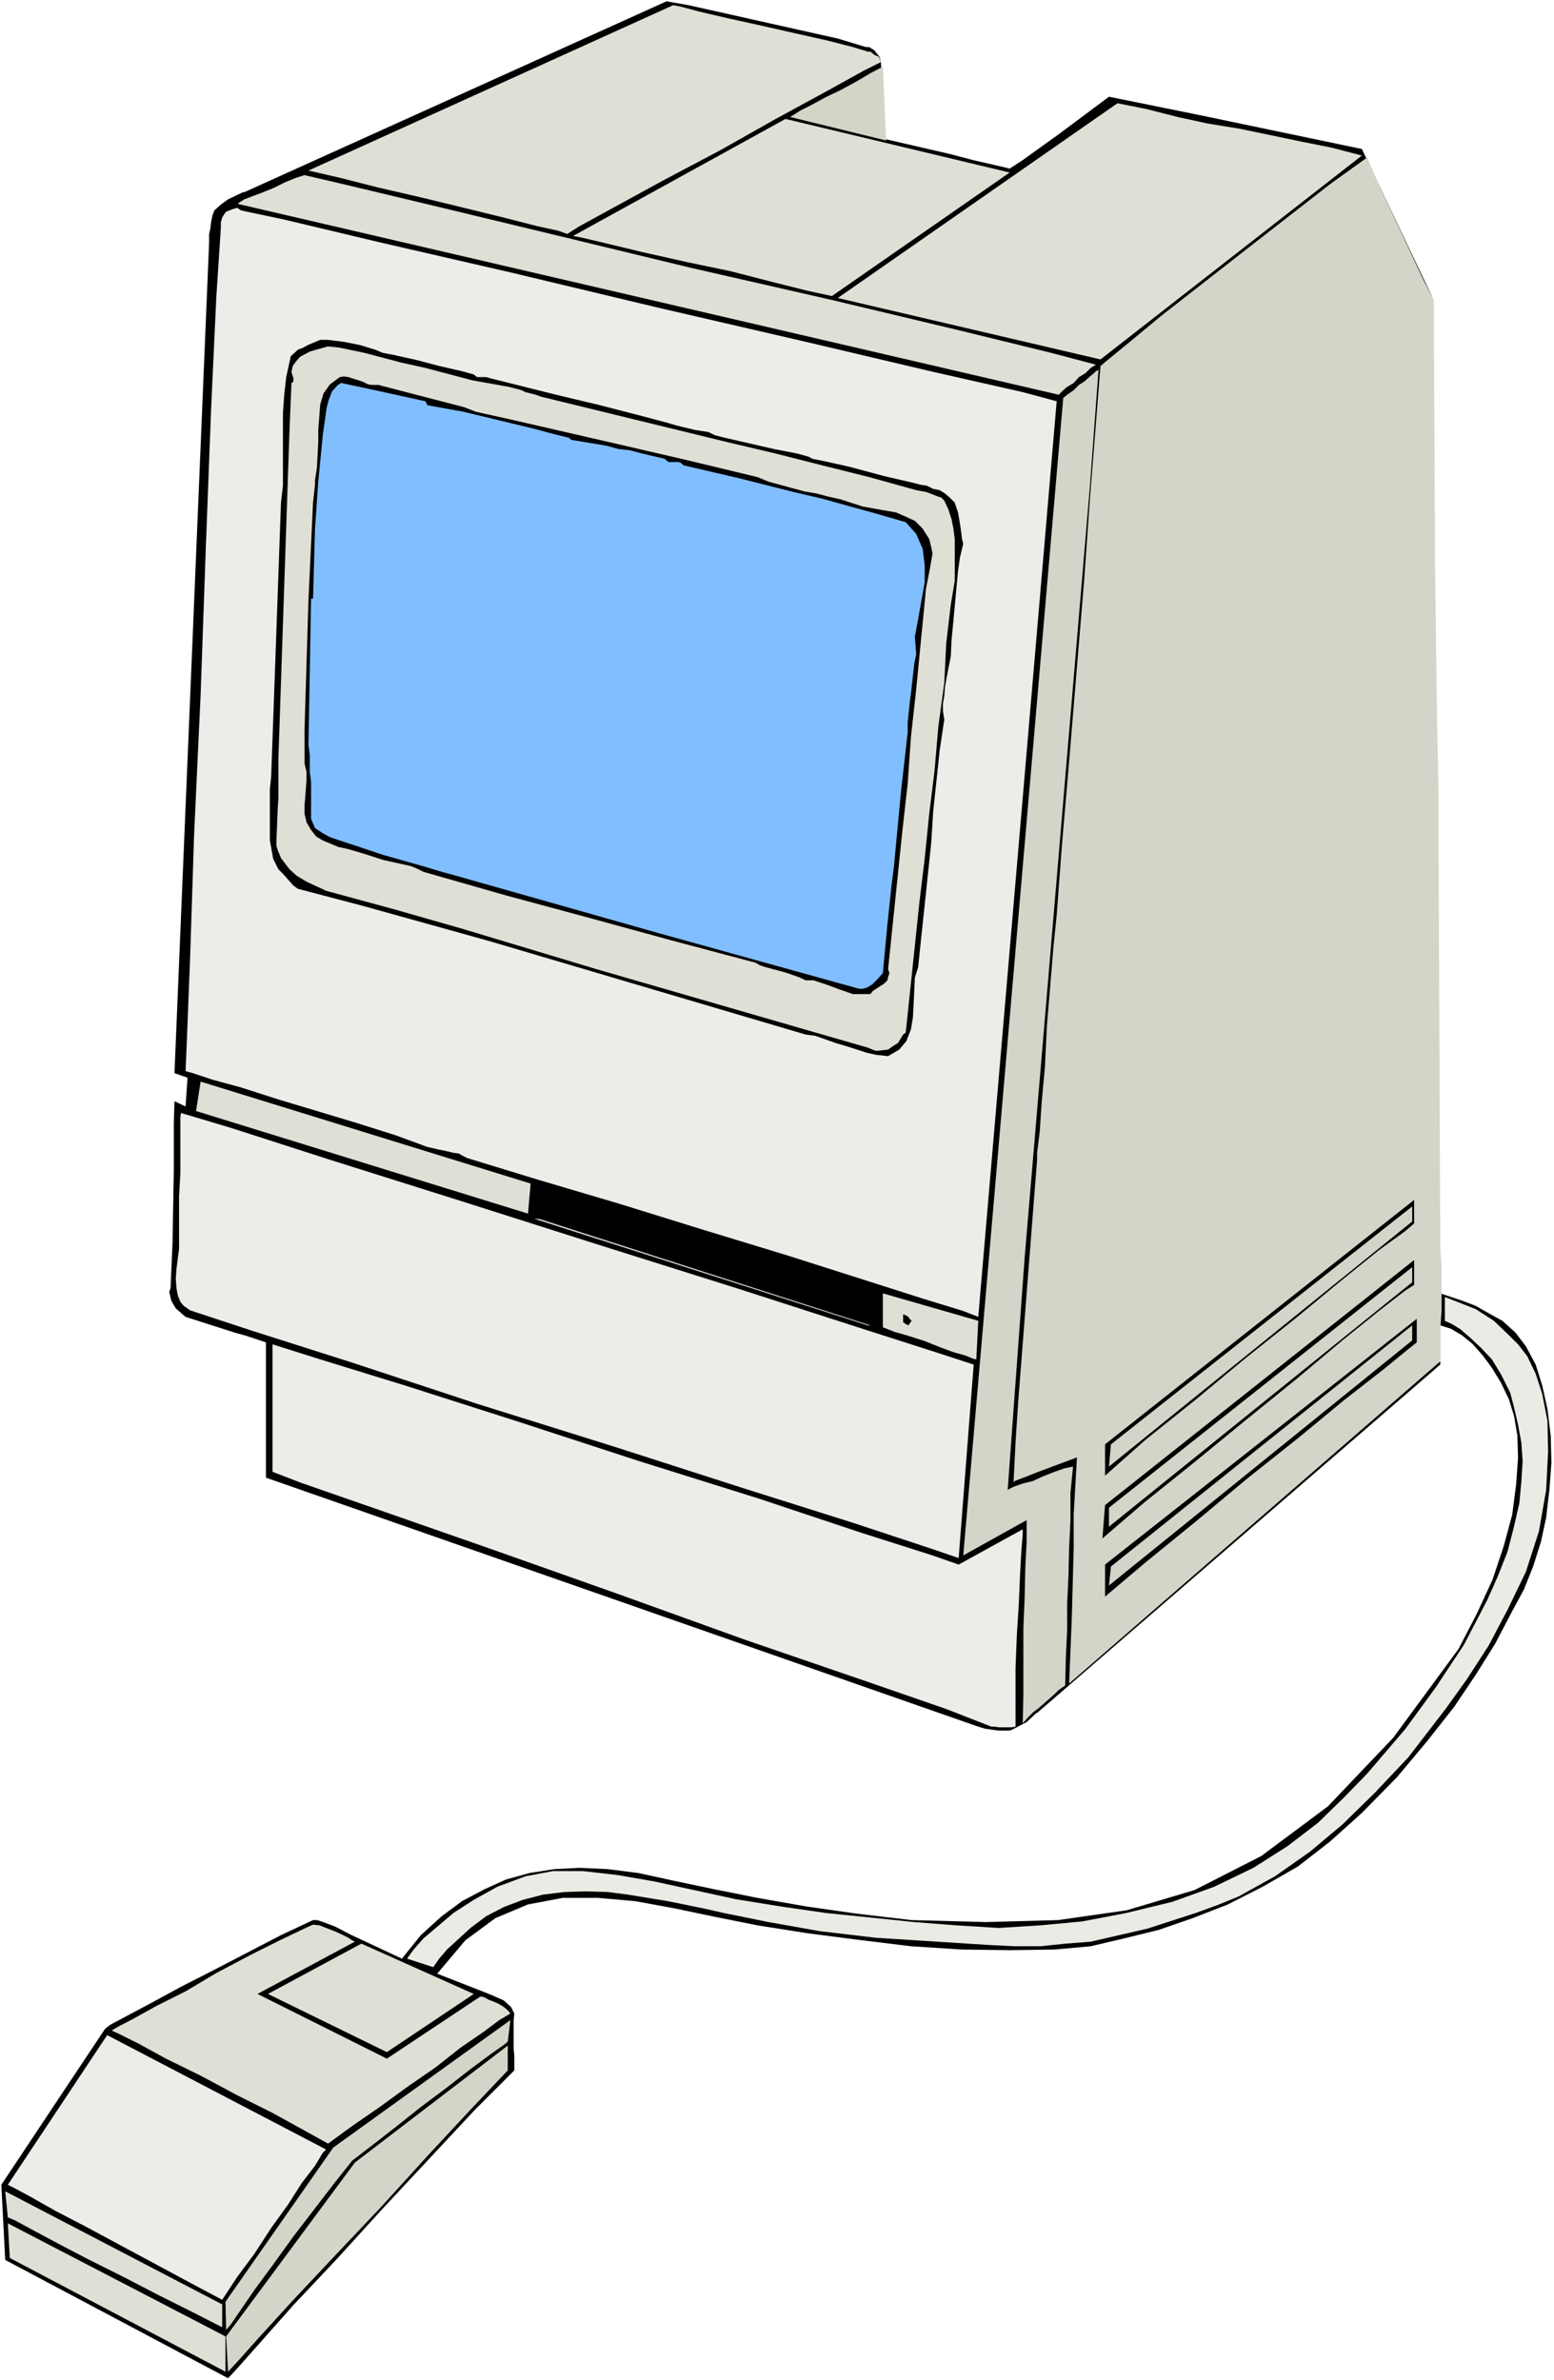
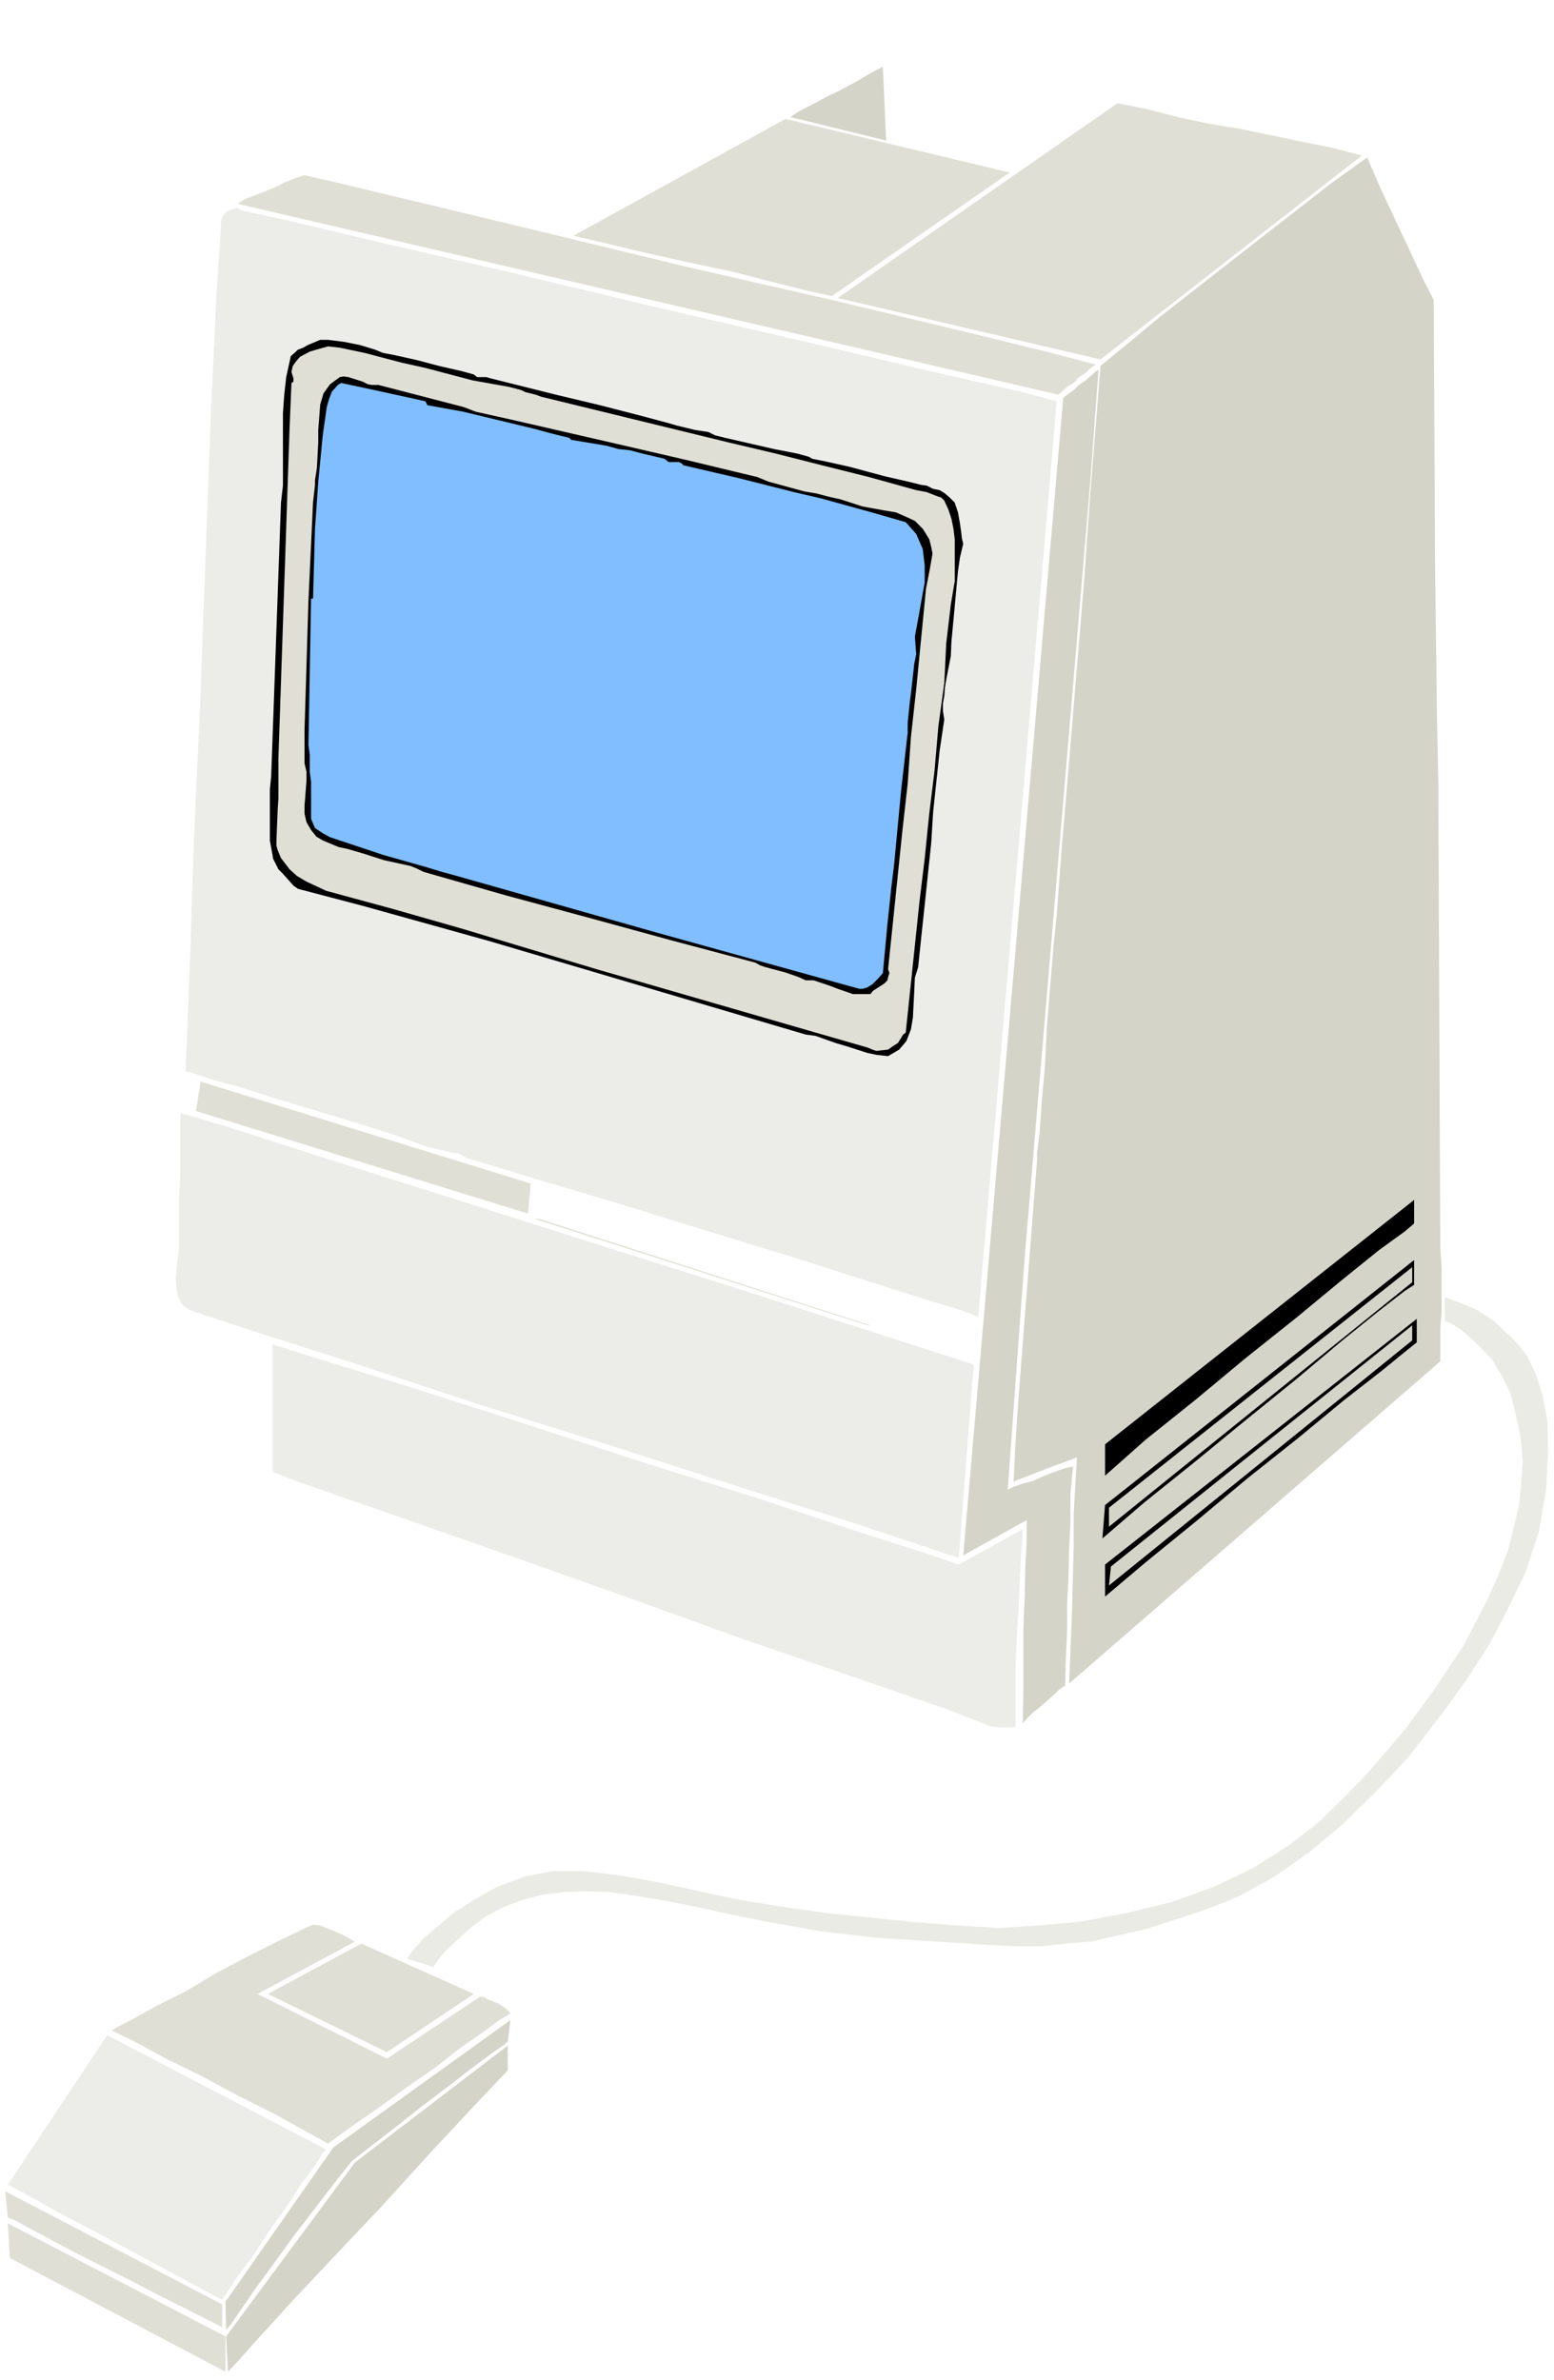
<svg xmlns="http://www.w3.org/2000/svg" xmlns:ns1="http://sodipodi.sourceforge.net/DTD/sodipodi-0.dtd" xmlns:ns2="http://www.inkscape.org/namespaces/inkscape" version="1.0" width="101.684mm" height="155.711mm" id="svg34" ns1:docname="Computer 55.wmf">
  <rect width="100%" height="100%" fill="#808080" stroke="none" />
  <ns1:namedview id="namedview34" pagecolor="#ffffff" bordercolor="#000000" borderopacity="0.25" ns2:showpageshadow="2" ns2:pageopacity="0.0" ns2:pagecheckerboard="0" ns2:deskcolor="#d1d1d1" ns2:document-units="mm" />
  <defs id="defs1">
    <pattern id="WMFhbasepattern" patternUnits="userSpaceOnUse" width="6" height="6" x="0" y="0" />
  </defs>
  <path style="fill:#ffffff;fill-opacity:1;fill-rule:evenodd;stroke:none" d="M 0,588.515 H 384.317 V 0 H 0 Z" id="path1" />
-   <path style="fill:#000000;fill-opacity:1;fill-rule:evenodd;stroke:none" d="m 214.138,11.635 h 0.808 l 1.293,0.808 0.485,0.646 0.808,0.97 0.323,1.293 0.485,9.534 v 6.948 2.424 l 16.808,3.878 5.495,1.454 7.757,1.778 1.293,0.323 3.232,-2.101 9.212,-6.625 12.121,-9.049 23.111,4.686 39.434,8.241 17.293,36.358 0.162,38.136 0.323,23.431 0.485,68.353 0.323,31.995 0.323,26.986 v 18.421 12.443 l 0.162,8.241 v 4.686 l 0.323,13.897 5.333,1.778 3.394,1.293 3.394,1.939 3.232,1.778 3.232,2.909 2.586,3.393 2.424,4.525 1.616,5.171 1.293,5.817 0.808,6.625 0.162,6.625 -0.485,6.625 -0.808,6.948 -1.293,5.979 -1.939,6.14 -2.263,5.656 -3.394,6.302 -3.717,7.11 -4.848,7.756 -5.333,7.918 -6.626,8.403 -7.434,8.888 -8.727,8.888 -7.919,7.11 -7.919,6.14 -8.727,5.009 -8.566,4.363 -8.727,3.393 -8.404,2.909 -8.566,2.101 -8.242,1.939 -8.889,0.808 -10.99,0.162 -11.959,-0.162 -12.606,-0.808 -13.252,-1.616 -12.444,-1.616 -12.283,-1.939 -10.505,-2.101 -10.02,-2.101 -9.697,-1.778 -9.212,-0.808 h -8.727 l -8.566,1.616 -8.081,3.393 -7.434,5.494 -6.949,8.241 10.343,4.04 3.232,1.293 2.909,1.293 1.778,1.616 0.808,1.616 -0.162,1.616 v 7.11 l 0.162,1.616 v 3.717 l -9.858,9.857 -22.626,24.239 -11.475,12.604 -10.666,11.311 -13.899,15.674 -2.263,2.424 L 1.293,558.782 0.323,540.199 26.02,501.579 l 1.293,-0.97 10.02,-5.332 7.434,-4.04 8.242,-4.201 16.485,-8.564 7.919,-3.717 h 0.97 l 1.131,0.323 3.394,1.293 3.717,1.939 12.767,5.979 4.687,-5.817 5.172,-4.686 5.01,-3.717 5.495,-2.909 5.333,-2.424 5.818,-1.616 6.141,-0.97 6.303,-0.323 6.949,0.323 7.596,0.97 8.889,1.939 10.02,2.101 10.505,2.101 11.959,2.101 12.444,1.778 13.737,1.616 18.424,0.485 17.777,-0.485 16.969,-2.424 16.808,-5.009 16.485,-8.403 16.485,-12.281 16.161,-16.967 16.161,-21.976 4.525,-8.726 3.879,-8.403 2.747,-8.241 2.101,-7.756 0.97,-7.433 0.485,-6.625 -0.162,-5.494 -0.808,-4.848 -1.293,-4.201 -1.939,-4.04 -2.263,-3.717 -2.263,-3.07 -2.586,-2.909 -2.586,-2.101 -2.747,-1.616 -2.586,-0.808 v 9.695 l -99.716,86.128 h -0.162 l -2.424,2.262 -3.394,1.778 -0.808,0.323 h -2.747 l -3.394,-0.485 -1.616,-0.485 -176.159,-61.566 v -33.449 l -4.848,-1.616 -2.909,-0.808 -12.121,-3.878 -2.424,-2.101 -1.131,-1.939 -0.162,-0.808 -0.323,-1.293 0.323,-0.97 0.485,-10.988 0.323,-18.098 v -5.817 -5.817 l 0.162,-5.494 2.747,1.293 0.485,-7.11 -3.232,-1.131 L 51.716,59.95 V 57.85 l 0.323,-1.454 0.162,-1.454 0.323,-1.616 0.485,-1.293 1.616,-1.454 1.778,-1.293 3.717,-1.778 h 0.323 L 164.846,0.323 170.341,1.293 207.188,9.534 Z" id="path2" />
-   <path style="fill:#dfdfd5;fill-opacity:1;fill-rule:evenodd;stroke:none" d="m 214.623,12.766 h 0.646 l 0.97,0.808 1.131,0.485 0.485,1.293 -4.202,2.101 -9.05,5.009 -12.767,6.948 -13.737,7.756 -14.06,7.433 -12.121,6.625 -8.566,4.686 -3.071,1.939 -2.263,-0.808 -5.172,-1.131 -8.242,-2.101 -9.858,-2.424 -10.666,-2.585 -10.505,-2.424 -9.535,-2.424 -7.757,-1.778 90.18,-40.883 1.778,0.323 4.848,1.293 6.949,1.616 8.081,1.778 8.566,1.939 7.919,1.778 6.303,1.616 z" id="path3" />
  <path style="fill:#d4d4c8;fill-opacity:1;fill-rule:evenodd;stroke:none" d="m 219.148,34.742 -23.757,-5.817 0.808,-0.485 1.778,-1.131 2.586,-1.293 3.555,-1.939 3.717,-1.778 3.879,-2.101 3.555,-2.101 3.071,-1.616 z" id="path4" />
  <path style="fill:#dfdfd5;fill-opacity:1;fill-rule:evenodd;stroke:none" d="m 336.802,38.459 -64.645,50.416 -64.969,-15.19 69.171,-48.154 7.273,1.454 7.596,1.939 7.434,1.616 7.919,1.293 7.757,1.616 7.757,1.616 7.273,1.454 z" id="path5" />
  <path style="fill:#dfdfd5;fill-opacity:1;fill-rule:evenodd;stroke:none" d="m 249.693,42.66 -43.959,30.541 -5.98,-1.293 -8.404,-2.101 -10.666,-2.747 -10.828,-2.262 -10.828,-2.424 -8.727,-2.101 -6.141,-1.454 -2.424,-0.485 52.524,-28.925 z" id="path6" />
  <path style="fill:#d4d4c8;fill-opacity:1;fill-rule:evenodd;stroke:none" d="m 354.58,74.17 0.323,65.121 0.485,38.297 0.323,15.998 0.485,115.053 0.323,4.686 v 10.665 l -0.323,4.686 v 7.918 l -91.796,79.664 0.646,-15.674 0.485,-17.775 v -8.403 l 0.808,-14.058 -9.535,3.555 -2.424,0.97 -3.394,1.293 -0.323,0.323 0.485,-9.857 0.646,-9.857 3.879,-49.77 0.808,-10.18 v -1.778 l 0.646,-5.171 0.485,-7.272 0.808,-8.888 0.485,-10.019 1.616,-19.553 0.808,-7.918 1.293,-17.29 1.778,-20.684 3.717,-44.761 1.455,-20.522 2.586,-32.48 1.939,-1.616 5.333,-4.363 7.596,-6.302 20.687,-16.159 21.171,-16.482 9.212,-6.625 3.232,7.433 10.828,23.108 z" id="path7" />
  <path style="fill:#dfdfd5;fill-opacity:1;fill-rule:evenodd;stroke:none" d="m 271.026,90.168 -1.293,0.808 -1.293,1.293 -1.616,0.97 -1.293,1.454 -1.616,0.97 -0.97,0.808 -0.808,0.808 -0.323,0.323 -202.987,-47.185 0.323,-0.323 1.293,-0.808 2.101,-0.808 2.586,-0.97 2.747,-1.131 2.586,-1.293 2.747,-1.131 2.101,-0.646 9.05,2.101 21.656,5.171 30.222,7.272 34.747,8.403 34.747,7.918 31.191,7.433 23.111,5.656 z" id="path8" />
  <path style="fill:#ecece8;fill-opacity:1;fill-rule:evenodd;stroke:none" d="m 261.329,99.217 -19.394,226.389 -3.717,-1.454 -10.02,-3.07 -15.192,-4.848 -18.262,-5.817 -20.687,-6.302 -20.848,-6.464 -20.202,-5.979 -17.454,-5.333 -0.97,-0.485 -1.131,-0.646 -1.293,-0.162 -1.293,-0.323 -1.455,-0.323 -0.97,-0.162 -1.293,-0.323 -1.455,-0.323 -7.919,-2.909 -9.212,-2.909 -10.182,-3.07 -9.697,-2.909 -9.05,-2.909 -7.111,-1.939 -4.848,-1.616 -1.778,-0.485 0.323,-7.756 0.808,-20.684 0.97,-29.894 1.616,-34.742 1.293,-36.52 1.293,-33.934 1.293,-27.794 1.131,-17.29 V 54.941 l 0.323,-1.131 0.485,-0.808 0.485,-0.646 0.808,-0.323 0.808,-0.323 1.131,-0.323 0.97,0.646 10.666,2.262 23.757,5.656 32.323,7.433 36.525,8.726 36.363,8.403 31.515,7.433 22.141,5.009 z" id="path9" />
  <path style="fill:#000000;fill-opacity:1;fill-rule:evenodd;stroke:none" d="m 94.705,87.259 2.586,0.485 5.818,1.293 5.495,1.454 5.656,1.293 2.909,0.808 0.808,0.646 h 1.293 0.97 l 1.131,0.323 16.161,4.04 10.828,2.585 10.666,2.747 6.626,1.778 1.616,0.485 4.687,1.131 3.232,0.485 1.616,0.808 2.586,0.646 11.959,2.747 5.818,1.131 2.909,0.808 0.808,0.485 3.232,0.646 5.818,1.293 9.05,2.424 5.656,1.293 3.232,0.808 1.293,0.162 1.616,0.808 1.616,0.323 1.293,0.808 1.131,0.97 1.293,1.293 0.808,2.424 0.485,2.747 0.323,2.262 0.162,1.454 0.323,1.293 -0.808,3.393 -0.485,3.393 -1.293,13.897 -0.323,3.393 -0.162,3.717 -1.131,5.817 -0.323,1.939 -0.162,2.101 -0.323,1.778 v 1.939 l 0.323,2.101 -1.131,7.595 -1.616,15.19 -0.485,7.756 -1.616,15.351 -0.808,7.595 -0.808,7.756 -0.808,2.585 -0.162,3.555 -0.323,6.302 -0.485,2.909 -1.131,2.909 -1.778,2.101 -2.747,1.616 -2.909,-0.323 -2.263,-0.485 -5.01,-1.616 -2.747,-0.808 -5.01,-1.778 -2.424,-0.323 -78.221,-23.108 -31.353,-8.726 -16,-4.201 -1.131,-0.808 -2.586,-2.909 -1.131,-1.131 -1.293,-2.585 -0.162,-0.97 -0.646,-3.555 v -2.909 -9.695 l 0.323,-3.232 2.424,-67.707 0.485,-4.201 v -4.525 -13.412 l 0.323,-4.525 0.485,-4.363 1.131,-5.171 1.778,-1.616 1.293,-0.485 1.131,-0.646 3.071,-1.293 h 1.939 l 3.879,0.485 4.04,0.808 3.717,1.131 z" id="path10" />
  <path style="fill:#dfdfd5;fill-opacity:1;fill-rule:evenodd;stroke:none" d="m 105.21,90.976 11.636,3.07 9.05,1.616 3.071,0.808 0.97,0.485 1.293,0.323 1.293,0.323 1.293,0.485 46.383,11.311 11.636,2.747 11.475,2.909 11.636,2.909 11.636,3.232 1.778,0.323 0.808,0.162 2.909,1.131 0.646,0.162 0.808,0.808 0.97,2.101 0.808,2.424 0.485,2.424 0.323,2.585 v 7.433 2.909 l -0.485,2.909 -0.485,2.909 -1.131,9.534 -0.485,9.857 -1.455,10.665 -0.97,11.15 -1.293,10.503 -1.131,11.15 -1.293,10.665 -3.394,32.318 -0.646,0.485 -0.485,0.808 -0.808,1.293 -1.293,0.808 -1.131,0.808 -2.909,0.323 -0.97,-0.323 -1.131,-0.485 -16.808,-4.848 -50.262,-14.543 -33.292,-10.019 -16.969,-4.848 -16.646,-4.525 -4.848,-2.262 -2.424,-1.454 -1.778,-1.616 -2.101,-2.747 -0.808,-1.939 -0.323,-1.131 v -1.293 l 0.323,-7.918 0.162,-2.424 v -4.686 -2.747 -2.424 l 2.747,-81.28 0.485,-11.635 0.485,-0.323 v -0.808 l -0.485,-1.616 0.323,-1.454 0.808,-1.131 0.97,-1.131 2.424,-1.293 1.616,-0.485 2.909,-0.808 2.909,0.323 6.141,1.293 9.212,2.424 z" id="path11" />
  <path style="fill:#d4d4c8;fill-opacity:1;fill-rule:evenodd;stroke:none" d="m 269.571,119.901 -16.161,191.001 -4.202,57.526 0.162,-0.162 1.293,-0.646 2.263,-0.808 2.586,-0.646 2.424,-1.131 2.909,-1.131 2.263,-0.808 2.263,-0.485 -0.646,6.625 v 6.948 l -0.323,6.625 -0.162,6.948 -0.323,6.625 v 6.787 l -0.323,6.625 -0.162,6.948 -1.616,1.131 -0.97,0.97 -1.455,1.293 -1.293,1.131 -1.293,1.131 -1.293,0.97 -1.293,1.293 -1.293,1.454 0.162,-7.272 v -7.756 -8.403 l 0.323,-7.918 0.162,-7.433 0.323,-6.14 v -3.878 -1.454 l -15.677,8.726 24.727,-286.178 0.97,-0.808 1.616,-1.131 1.293,-1.293 1.293,-0.808 1.455,-1.293 0.97,-0.808 0.485,-0.485 0.646,-0.323 z" id="path12" />
  <path style="fill:#000000;fill-opacity:1;fill-rule:evenodd;stroke:none" d="m 93.574,95.177 21.171,5.494 2.909,1.131 8.727,1.939 26.02,5.979 17.454,4.04 17.454,4.201 2.747,1.131 8.889,2.424 2.909,0.485 3.071,0.808 2.909,0.646 5.495,1.778 5.333,0.97 2.909,0.485 2.586,1.131 2.101,0.97 1.939,1.939 1.616,2.585 0.485,1.939 0.323,1.616 -0.646,3.717 -0.97,5.009 -1.293,13.25 -1.131,11.635 -1.293,11.635 -0.808,11.635 -1.293,11.473 -3.555,34.419 0.323,0.97 -0.323,0.97 -0.162,0.808 -0.808,0.808 -2.747,1.778 -0.646,0.808 h -2.424 -1.939 l -3.717,-1.293 -2.101,-0.808 -3.879,-1.293 h -1.939 l -1.778,-0.808 -3.232,-1.131 -4.848,-1.293 -1.455,-0.485 -1.131,-0.646 -20.687,-5.494 -20.687,-5.656 -20.363,-5.494 -20.363,-5.817 -1.616,-0.808 -1.616,-0.646 -6.626,-1.454 -5.01,-1.616 -3.879,-1.131 -2.263,-0.485 -3.879,-1.616 -1.616,-0.97 -1.293,-1.616 -1.131,-1.939 -0.485,-2.101 v -2.101 l 0.162,-1.778 0.323,-4.363 v -2.101 l -0.485,-2.101 v -8.241 l 0.97,-31.995 1.131,-24.239 0.485,-4.363 v -1.131 l 0.323,-2.101 0.162,-1.131 0.323,-6.14 v -3.07 l 0.485,-6.302 0.808,-2.747 1.616,-2.262 2.424,-1.778 0.97,-0.162 1.131,0.162 3.555,1.131 1.293,0.646 0.97,0.162 z" id="path13" />
  <path style="fill:#80beff;fill-opacity:1;fill-rule:evenodd;stroke:none" d="m 105.21,99.217 0.485,0.97 8.889,1.616 17.454,4.201 4.202,1.131 4.525,1.131 0.485,0.485 2.909,0.485 5.818,0.97 2.909,0.808 2.909,0.323 3.071,0.808 5.495,1.293 0.97,0.808 h 2.586 l 0.646,0.323 0.485,0.485 13.899,3.232 13.414,3.393 6.949,1.616 13.414,3.717 7.273,2.101 2.586,2.909 1.616,3.717 0.485,4.04 v 4.201 l -1.616,9.049 -0.808,4.363 0.323,4.363 -0.485,2.424 -0.808,7.272 -0.323,2.424 -0.485,4.848 v 2.424 l -1.616,14.22 -1.778,18.745 -0.646,5.171 -0.162,1.616 -0.808,7.595 -1.131,12.119 -1.293,1.454 -1.293,1.293 -1.293,0.808 -1.131,0.323 h -0.808 l -50.1,-13.897 -49.615,-14.058 -3.555,-0.97 -3.717,-1.131 -10.828,-3.07 -10.666,-3.555 -2.424,-0.808 -1.778,-0.97 -1.939,-1.293 -0.485,-1.131 -0.485,-1.131 v -2.262 -6.948 l -0.323,-2.424 v -4.201 l -0.323,-2.424 0.646,-36.196 h 0.485 l 0.485,-17.29 0.808,-11.635 1.131,-11.635 0.97,-6.787 0.485,-1.778 0.808,-2.101 1.455,-1.616 0.808,-0.485 7.596,1.616 z" id="path14" />
  <path style="fill:#dfdfd5;fill-opacity:1;fill-rule:evenodd;stroke:none" d="m 131.23,292.642 -0.646,7.433 -82.1,-25.37 1.131,-7.272 z" id="path15" />
  <path style="fill:#ecece8;fill-opacity:1;fill-rule:evenodd;stroke:none" d="m 240.804,337.402 -3.717,47.831 -7.111,-2.424 -19.07,-6.302 -27.151,-8.564 -32.161,-10.342 -33.616,-10.503 -30.868,-10.18 -24.888,-7.918 -15.192,-5.009 -1.616,-1.131 -0.808,-0.97 -0.646,-1.616 -0.323,-1.778 -0.162,-2.424 0.162,-2.262 0.323,-2.585 0.323,-2.424 v -2.909 -4.525 -5.494 l 0.323,-5.817 v -5.817 -4.525 -3.555 l 0.162,-0.97 12.444,3.717 24.08,7.756 31.838,10.019 35.07,11.15 34.424,10.827 29.575,9.534 20.687,6.625 z" id="path16" />
  <path style="fill:#dfdfd5;fill-opacity:1;fill-rule:evenodd;stroke:none" d="m 215.269,327.707 h -0.646 l -82.423,-26.339 h 1.131 z" id="path17" />
-   <path style="fill:#dfdfd5;fill-opacity:1;fill-rule:evenodd;stroke:none" d="m 241.935,326.576 -0.485,9.534 -0.808,-0.162 -1.939,-0.808 -2.909,-0.808 -3.071,-1.131 -4.04,-1.616 -4.04,-1.293 -3.394,-0.97 -2.909,-1.131 v -8.403 z" id="path18" />
-   <path style="fill:#000000;fill-opacity:1;fill-rule:evenodd;stroke:none" d="m 225.451,326.576 -0.808,1.131 -0.646,-0.323 -0.646,-0.485 v -0.808 -1.131 l 0.808,0.323 0.485,0.323 0.323,0.485 z" id="path19" />
  <path style="fill:#000000;fill-opacity:1;fill-rule:evenodd;stroke:none" d="m 350.378,331.908 -2.424,1.939 -6.141,5.009 -9.535,7.433 -11.151,9.211 -12.606,10.019 -12.767,10.665 -12.121,9.857 -10.343,8.726 v -7.918 L 350.378,326.091 Z" id="path20" />
  <path style="fill:#d4d4c8;fill-opacity:1;fill-rule:evenodd;stroke:none" d="m 349.247,331.423 -74.989,60.597 0.485,-4.686 74.504,-59.627 z" id="path21" />
  <path style="fill:#ecece8;fill-opacity:1;fill-rule:evenodd;stroke:none" d="m 237.087,386.849 15.838,-8.726 v 1.293 l -0.323,3.878 -0.323,5.817 -0.323,7.595 -0.485,7.595 -0.323,8.241 v 7.595 6.787 l -0.97,0.162 h -0.808 -0.808 -0.808 -0.808 l -0.97,-0.162 h -0.808 l -0.808,-0.323 -10.343,-4.04 -21.495,-7.433 -28.282,-9.695 -31.838,-11.473 -31.515,-11.15 -27.313,-9.534 -19.07,-6.625 -7.111,-2.747 v -31.51 l 11.798,3.717 21.495,6.625 27.313,8.726 30.222,9.857 29.414,9.211 25.212,8.403 17.777,5.656 z" id="path22" />
  <path style="fill:#dfdfd5;fill-opacity:1;fill-rule:evenodd;stroke:none" d="M 87.756,480.087 63.676,493.014 95.675,509.012 118.786,493.661 h 0.162 l 0.808,0.162 1.131,0.646 1.293,0.485 1.131,0.485 1.293,0.808 0.97,0.808 0.646,0.808 -2.747,1.616 -3.879,2.909 -5.656,3.878 -6.141,4.848 -6.788,4.686 -7.111,5.171 -6.788,4.686 -5.98,4.363 -5.818,-3.232 -7.919,-4.363 -8.727,-4.363 -9.05,-4.848 -8.566,-4.201 -6.788,-3.717 -4.848,-2.424 -1.778,-0.808 1.293,-0.808 4.04,-2.101 5.818,-3.232 7.111,-3.555 7.596,-4.525 8.242,-4.363 7.757,-3.878 6.788,-3.232 1.131,-0.485 1.616,0.162 1.616,0.646 2.101,0.808 1.778,0.808 1.616,0.808 0.97,0.646 z" id="path23" />
  <path style="fill:#dfdfd5;fill-opacity:1;fill-rule:evenodd;stroke:none" d="M 117.17,493.014 95.675,507.396 66.262,493.014 89.372,480.572 Z" id="path24" />
  <path style="fill:#d4d4c8;fill-opacity:1;fill-rule:evenodd;stroke:none" d="m 125.574,504.811 -0.97,0.808 -3.232,2.262 -5.01,3.717 -5.818,4.525 -6.465,4.848 -6.303,5.009 -5.818,4.525 -4.848,3.717 -4.364,5.494 -4.848,6.302 -5.333,6.948 -5.01,6.948 -4.525,6.14 -3.555,5.171 -2.424,3.555 -1.131,1.293 -0.162,-6.948 26.666,-38.136 43.797,-31.51 z" id="path25" />
  <path style="fill:#ecece8;fill-opacity:1;fill-rule:evenodd;stroke:none" d="m 80.645,531.473 -0.808,0.808 -1.939,3.232 -3.232,4.201 -3.394,5.333 -4.202,5.817 -4.202,6.464 -4.202,5.656 -3.717,5.656 -7.596,-4.04 -8.404,-4.525 -8.727,-4.686 -8.404,-4.525 -8.081,-4.201 -5.98,-3.393 -4.202,-2.262 -1.616,-0.808 24.565,-37.004 z" id="path26" />
  <path style="fill:#d4d4c8;fill-opacity:1;fill-rule:evenodd;stroke:none" d="m 125.574,511.921 -9.05,9.534 -10.828,11.635 -11.313,12.443 -11.475,12.119 -10.343,10.988 -8.404,9.211 -5.495,6.14 -2.263,2.424 -0.485,-8.726 31.838,-42.983 37.818,-28.925 z" id="path27" />
  <path style="fill:#dfdfd5;fill-opacity:1;fill-rule:evenodd;stroke:none" d="m 54.949,569.77 v 0.485 0.485 0.97 0.97 0.97 1.131 0.646 l -7.273,-3.717 -8.404,-4.201 -8.727,-4.525 -8.727,-4.363 -7.757,-4.04 -6.303,-3.393 -4.202,-2.262 -1.616,-0.646 -0.646,-6.464 z" id="path28" />
-   <path style="fill:#dfdfd5;fill-opacity:1;fill-rule:evenodd;stroke:none" d="m 55.757,577.688 v 8.726 L 2.424,558.297 1.939,549.733 Z" id="path29" />
+   <path style="fill:#dfdfd5;fill-opacity:1;fill-rule:evenodd;stroke:none" d="m 55.757,577.688 v 8.726 L 2.424,558.297 1.939,549.733 " id="path29" />
  <path style="fill:#000000;fill-opacity:1;fill-rule:evenodd;stroke:none" d="m 349.732,317.688 -2.263,1.454 -6.465,5.009 -9.212,7.433 -11.151,9.372 -12.767,10.342 -12.606,10.342 -12.283,9.857 -10.343,8.888 0.646,-8.241 76.443,-60.597 z" id="path30" />
  <path style="fill:#d4d4c8;fill-opacity:1;fill-rule:evenodd;stroke:none" d="m 349.247,317.042 -74.989,60.435 v -4.686 l 74.989,-59.466 z" id="path31" />
  <path style="fill:#000000;fill-opacity:1;fill-rule:evenodd;stroke:none" d="m 349.732,302.499 -2.263,1.939 -6.465,4.686 -9.212,7.433 -11.151,9.211 -12.767,10.18 -12.444,10.342 -12.121,9.695 -10.02,8.888 v -7.756 l 76.443,-60.435 z" id="path32" />
-   <path style="fill:#d4d4c8;fill-opacity:1;fill-rule:evenodd;stroke:none" d="m 349.247,302.014 -74.989,60.597 0.485,-5.494 74.504,-58.819 z" id="path33" />
  <path style="fill:#ebebe6;fill-opacity:1;fill-rule:evenodd;stroke:none" d="m 100.685,484.289 6.465,2.101 1.455,-2.101 1.939,-2.262 5.818,-5.332 3.879,-2.909 4.364,-2.262 4.687,-1.778 5.01,-1.293 5.333,-0.646 5.333,-0.162 5.333,0.162 5.01,0.646 9.858,1.616 8.727,1.778 5.01,1.131 11.151,2.262 12.767,2.262 13.737,1.616 27.798,1.778 6.626,0.323 h 6.303 l 6.303,-0.646 6.141,-0.485 14.06,-3.232 11.959,-3.878 5.333,-1.939 5.172,-2.101 9.05,-5.009 8.727,-6.14 8.081,-6.787 7.919,-7.756 8.242,-8.726 9.212,-11.958 5.333,-7.433 5.333,-8.241 4.687,-8.888 4.525,-9.372 3.232,-10.019 1.778,-10.18 0.485,-9.534 -0.162,-7.595 -1.293,-6.625 -1.616,-5.009 -2.101,-4.363 -2.263,-2.909 -2.263,-2.262 -3.717,-3.555 -4.525,-2.909 -4.525,-1.778 -2.909,-1.131 h -0.162 v 5.817 l 1.778,0.808 2.101,1.293 2.586,2.262 2.424,2.262 2.747,2.909 2.263,3.717 2.263,4.525 0.97,3.717 0.97,4.201 0.808,4.363 0.323,4.686 -0.323,5.171 -0.485,5.171 -1.293,5.656 -1.616,6.302 -2.424,6.14 -2.586,5.817 -5.818,11.15 -6.949,10.503 -7.434,10.18 -9.535,11.15 -5.818,5.979 -6.303,6.14 -7.596,5.817 -8.404,5.333 -9.697,4.686 -10.343,3.717 -11.313,2.747 -10.99,2.101 -10.343,0.97 -10.343,0.646 -10.505,-0.646 -10.343,-0.808 -21.979,-2.262 -11.151,-1.616 -10.99,-1.778 -20.04,-4.363 -9.212,-1.616 -8.566,-0.97 H 136.725 l -6.788,1.293 -6.949,2.585 -5.818,3.232 -5.01,3.232 -7.434,6.302 -2.424,2.747 -1.293,1.778 z" id="path34" />
</svg>